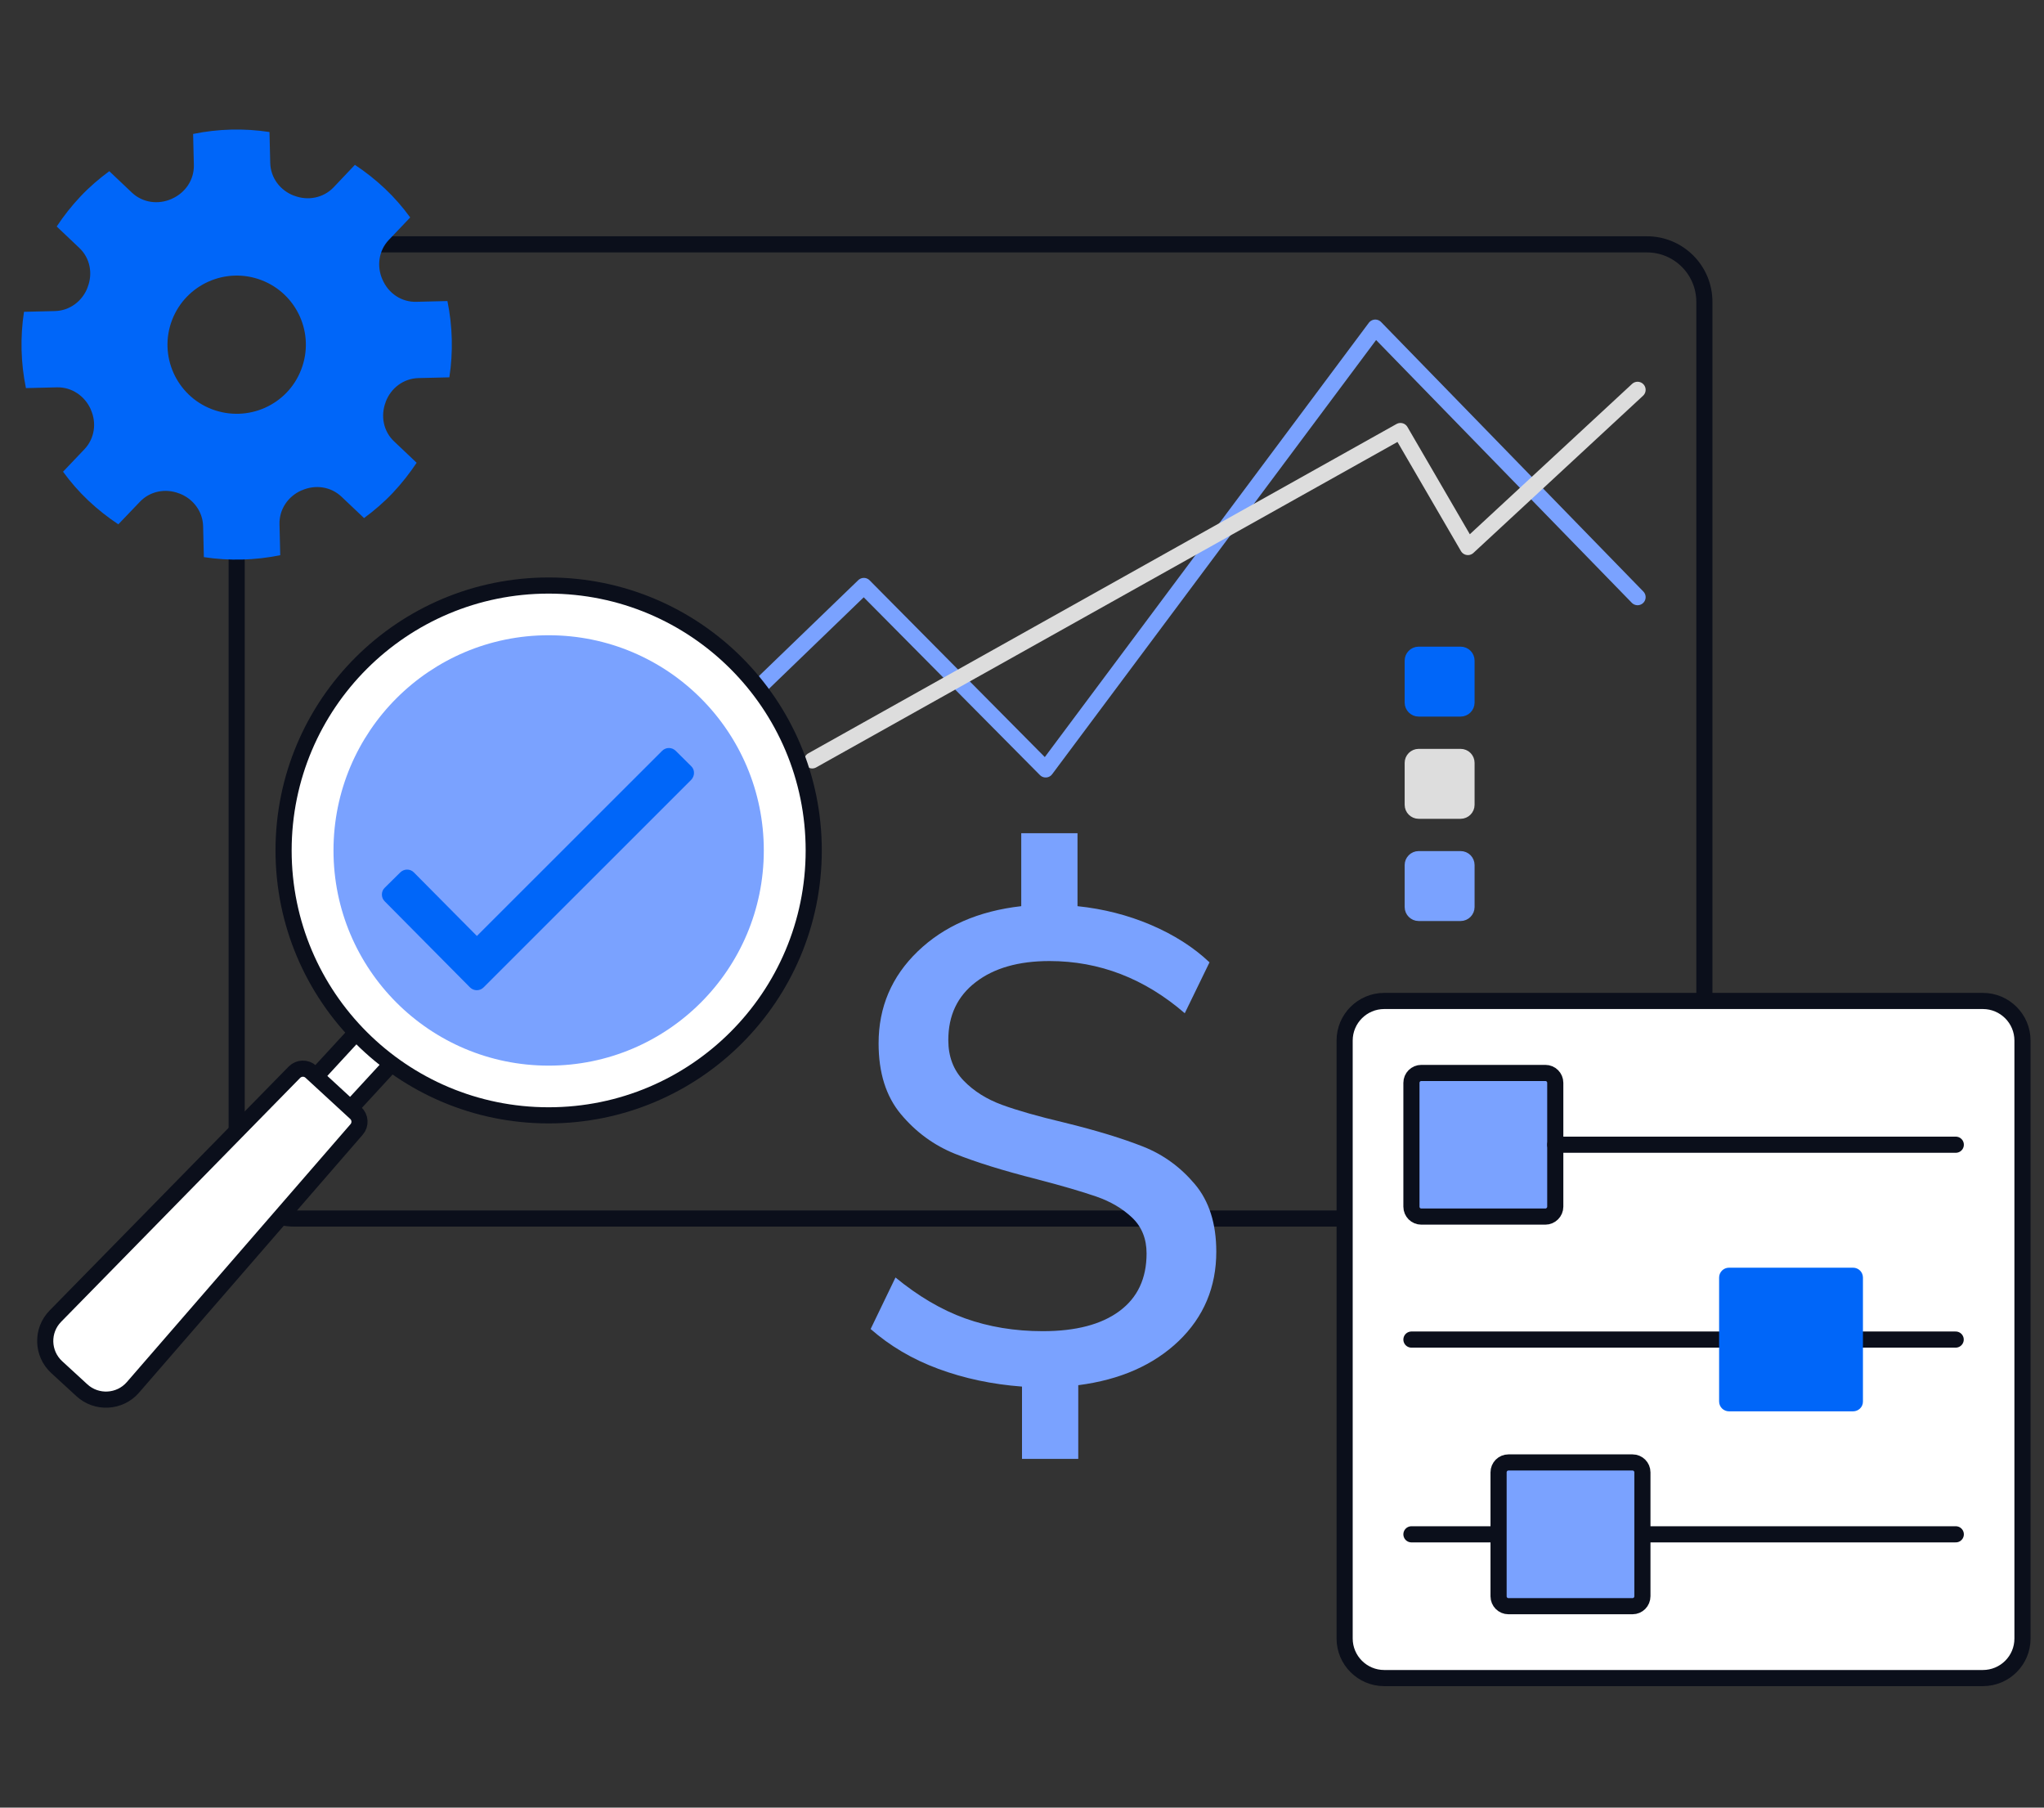
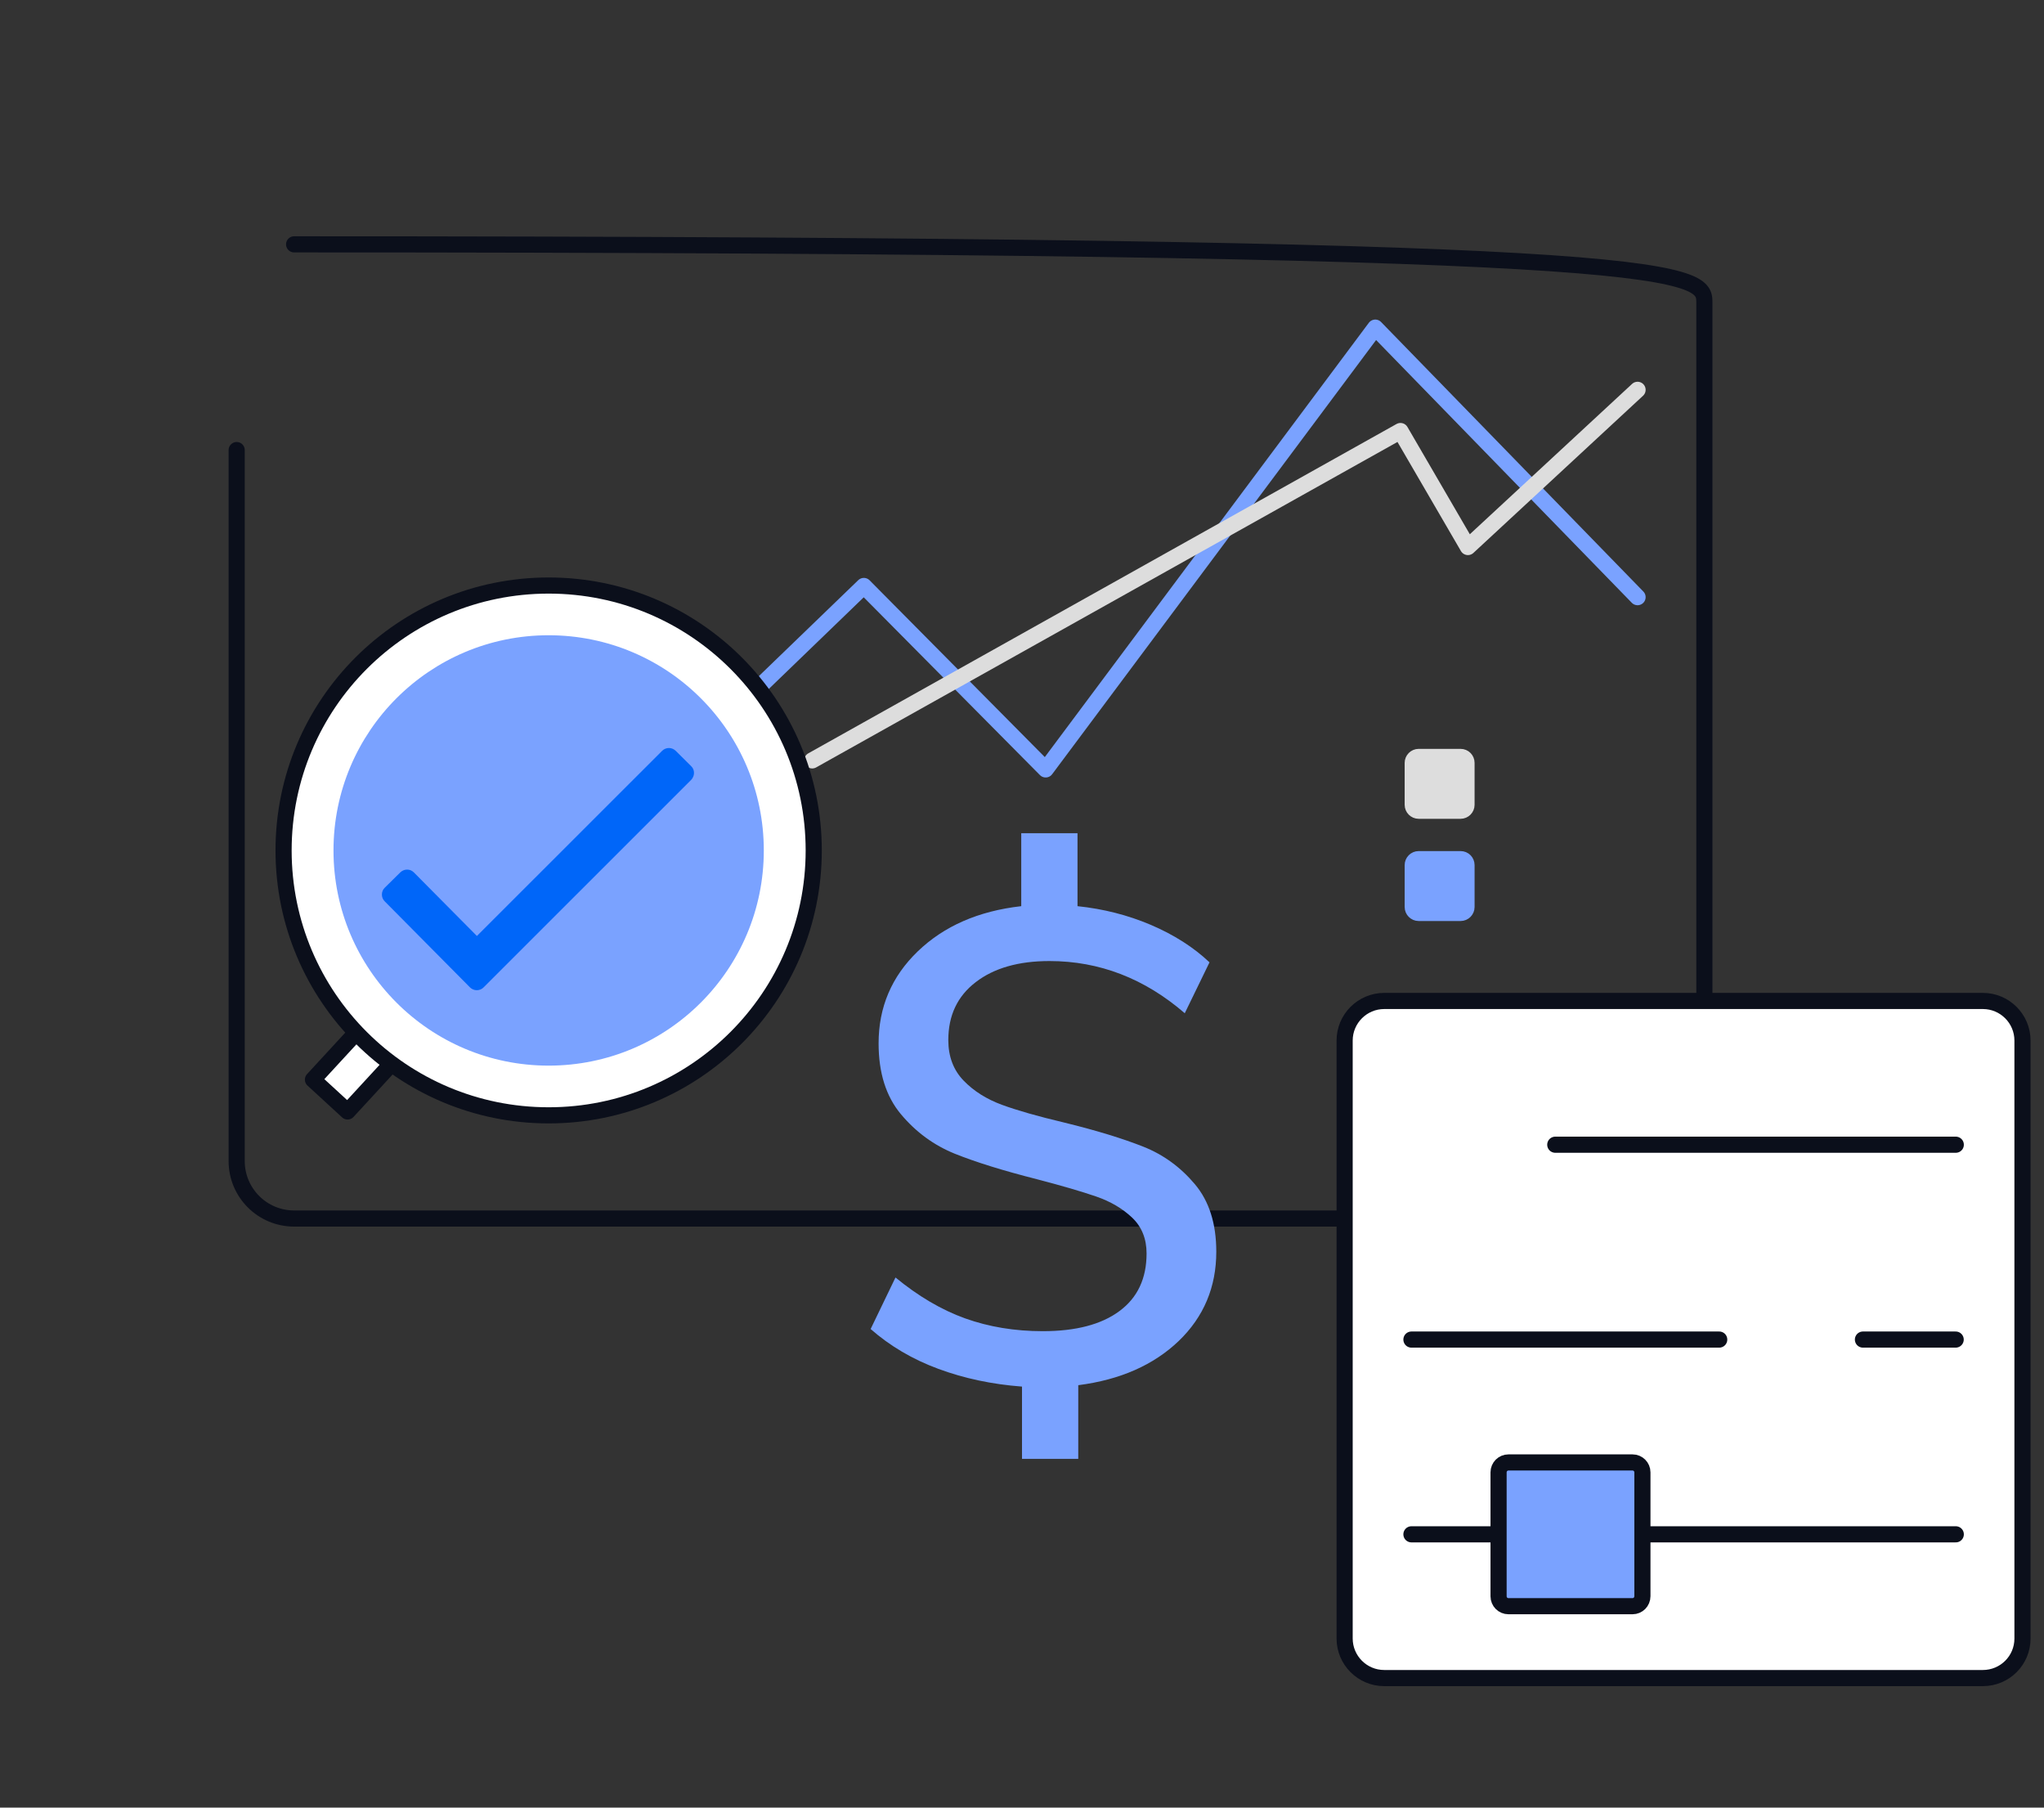
<svg xmlns="http://www.w3.org/2000/svg" width="190" height="168" viewBox="0 0 190 168" fill="none">
  <rect x="0" y="0" width="190" height="168" fill="#333333" stroke="none" />
  <g clip-path="url(#clip0_23528_64359)">
-     <path d="M27.34 22.71H153.09C156.04 22.71 158.43 25.1 158.43 28.05V107.91C158.43 110.86 156.04 113.25 153.09 113.25H27.34C24.39 113.25 22 110.86 22 107.91V41.83" stroke="#0B0F1B" stroke-width="1.5" stroke-linecap="round" stroke-linejoin="round" />
+     <path d="M27.34 22.71C156.04 22.71 158.43 25.1 158.43 28.05V107.91C158.43 110.86 156.04 113.25 153.09 113.25H27.34C24.39 113.25 22 110.86 22 107.91V41.83" stroke="#0B0F1B" stroke-width="1.5" stroke-linecap="round" stroke-linejoin="round" />
    <path d="M184.32 155.96H128.67C126.64 155.96 124.99 154.31 124.99 152.28V96.71C124.99 94.68 126.64 93.03 128.67 93.03H184.32C186.35 93.03 188 94.68 188 96.71V152.29C188 154.32 186.35 155.96 184.32 155.96Z" fill="white" stroke="#0B0F1B" stroke-width="1.5" stroke-miterlimit="10" />
    <path d="M152.67 142.6H181.8" stroke="#0B0F1B" stroke-width="1.5" stroke-miterlimit="10" stroke-linecap="round" stroke-linejoin="round" />
    <path d="M131.2 142.6H139.3" stroke="#0B0F1B" stroke-width="1.5" stroke-miterlimit="10" stroke-linecap="round" stroke-linejoin="round" />
    <path d="M151.75 149.28H140.22C139.71 149.28 139.3 148.87 139.3 148.36V136.84C139.3 136.33 139.71 135.92 140.22 135.92H151.75C152.26 135.92 152.67 136.33 152.67 136.84V148.35C152.67 148.87 152.26 149.28 151.75 149.28Z" fill="#7AA2FF" stroke="#0B0F1B" stroke-width="1.5" stroke-miterlimit="10" />
    <path d="M173.17 124.5H181.79" stroke="#0B0F1B" stroke-width="1.5" stroke-miterlimit="10" stroke-linecap="round" stroke-linejoin="round" />
    <path d="M131.2 124.5H159.81" stroke="#0B0F1B" stroke-width="1.5" stroke-miterlimit="10" stroke-linecap="round" stroke-linejoin="round" />
-     <path d="M143.65 113.07H132.12C131.61 113.07 131.2 112.66 131.2 112.15V100.64C131.2 100.13 131.61 99.72 132.12 99.72H143.65C144.16 99.72 144.57 100.13 144.57 100.64V112.15C144.57 112.65 144.15 113.07 143.65 113.07Z" fill="#7AA2FF" stroke="#0B0F1B" stroke-width="1.5" stroke-miterlimit="10" />
    <path d="M144.57 106.39H181.8" stroke="#0B0F1B" stroke-width="1.5" stroke-miterlimit="10" stroke-linecap="round" stroke-linejoin="round" />
-     <path d="M172.25 131.17H160.72C160.21 131.17 159.8 130.76 159.8 130.25V118.74C159.8 118.23 160.21 117.82 160.72 117.82H172.25C172.76 117.82 173.17 118.23 173.17 118.74V130.25C173.18 130.76 172.76 131.17 172.25 131.17Z" fill="#0066F9" />
    <path d="M109.57 124.63C107.24 126.86 104.13 128.24 100.23 128.74V135.59H95V128.87C92.22 128.66 89.62 128.11 87.22 127.22C84.81 126.33 82.72 125.09 80.93 123.52L83.24 118.73C85.36 120.47 87.51 121.74 89.71 122.53C91.92 123.32 94.32 123.72 96.93 123.72C100 123.72 102.38 123.1 104.06 121.85C105.74 120.61 106.58 118.82 106.58 116.5C106.58 115.13 106.13 114.02 105.24 113.17C104.34 112.32 103.24 111.67 101.91 111.21C100.58 110.75 98.74 110.21 96.36 109.59C93.24 108.8 90.71 108.01 88.76 107.23C86.81 106.44 85.14 105.22 83.75 103.56C82.36 101.9 81.67 99.71 81.67 96.97C81.67 93.61 82.88 90.76 85.31 88.42C87.74 86.08 90.94 84.67 94.93 84.22V77.44H100.16V84.22C102.57 84.47 104.84 85.05 106.98 85.96C109.11 86.87 110.94 88.03 112.43 89.44L110.13 94.17C106.39 90.94 102.2 89.32 97.55 89.32C94.69 89.32 92.4 89.97 90.7 91.28C88.99 92.59 88.15 94.38 88.15 96.67C88.15 98.2 88.63 99.46 89.58 100.44C90.53 101.42 91.72 102.16 93.13 102.68C94.55 103.2 96.47 103.75 98.92 104.33C101.95 105.07 104.4 105.83 106.27 106.57C108.14 107.31 109.74 108.48 111.07 110.06C112.4 111.64 113.06 113.73 113.06 116.34C113.06 119.61 111.9 122.39 109.57 124.63Z" fill="#7AA2FF" />
    <path d="M152.22 55.5L127.84 30.45L97.2 71.51L80.3 54.46L59.93 74.12" stroke="#7AA2FF" stroke-width="1.5" stroke-miterlimit="10" stroke-linecap="round" stroke-linejoin="round" />
    <path d="M75.5 70.67L130.18 40.06L136.45 50.84L152.22 36.23" stroke="#DDDDDD" stroke-width="1.5" stroke-miterlimit="10" stroke-linecap="round" stroke-linejoin="round" />
    <path d="M36.54 98.71L33.32 95.75L29.09 100.34L32.31 103.3L36.54 98.71Z" fill="white" stroke="#0B0F1B" stroke-width="1.5" stroke-linecap="round" stroke-linejoin="round" />
-     <path fill-rule="evenodd" clip-rule="evenodd" d="M7.61 129.21L5.27 127.06C3.9 125.8 3.84 123.65 5.15 122.32L27.37 99.65C27.79 99.23 28.46 99.21 28.9 99.61L33.06 103.44C33.5 103.84 33.54 104.52 33.15 104.97L12.35 128.95C11.13 130.35 8.98 130.47 7.61 129.21Z" fill="white" stroke="#0B0F1B" stroke-width="1.5" stroke-linecap="round" stroke-linejoin="round" />
    <path d="M75.64 79.04C75.64 92.64 64.61 103.66 51 103.66C37.39 103.66 26.36 92.64 26.36 79.04C26.36 65.44 37.39 54.42 51 54.42C64.61 54.42 75.64 65.44 75.64 79.04Z" fill="white" stroke="#0B0F1B" stroke-width="1.5" stroke-linecap="round" stroke-linejoin="round" />
    <path d="M70.999 79.04C70.999 90.09 62.05 99.04 50.999 99.04C39.95 99.04 31 90.09 31 79.04C31 67.99 39.95 59.04 50.999 59.04C62.05 59.04 70.999 67.99 70.999 79.04Z" fill="#7AA2FF" />
    <path d="M64.249 71.21L62.809 69.78C62.63 69.61 62.41 69.52 62.179 69.52C61.95 69.52 61.719 69.61 61.55 69.78L44.33 86.99L38.469 81.08C38.289 80.9 38.069 80.82 37.84 80.82C37.609 80.82 37.389 80.91 37.209 81.08L35.76 82.51C35.59 82.67 35.499 82.9 35.499 83.14C35.499 83.38 35.59 83.6 35.76 83.77L43.69 91.77C43.859 91.94 44.09 92.03 44.319 92.03C44.559 92.03 44.779 91.94 44.95 91.77L64.249 72.48C64.409 72.31 64.51 72.08 64.51 71.85C64.519 71.6 64.419 71.37 64.249 71.21Z" fill="#0066F9" />
-     <path d="M36.63 41.02L38.73 43.01C38.08 43.98 37.35 44.92 36.52 45.8C35.69 46.68 34.79 47.45 33.84 48.15L31.74 46.16C30.75 45.22 29.3 45.02 28.06 45.57C28.05 45.58 28.03 45.58 28.02 45.58C26.77 46.13 25.95 47.34 25.98 48.71L26.05 51.6C23.71 52.08 21.31 52.14 18.95 51.78L18.88 48.89C18.84 47.53 17.96 46.36 16.69 45.87L16.65 45.86C15.38 45.37 13.95 45.64 13 46.64L11 48.73C10.02 48.08 9.09 47.35 8.21 46.52C7.33 45.69 6.55 44.79 5.86 43.84L7.85 41.75C8.79 40.76 9 39.31 8.44 38.07C8.43 38.06 8.43 38.04 8.43 38.03C7.87 36.79 6.66 35.97 5.3 36L2.41 36.07C1.93 33.73 1.87 31.33 2.23 28.98L5.12 28.91C6.48 28.87 7.65 28 8.14 26.72L8.15 26.68C8.64 25.41 8.37 23.98 7.37 23.04L5.27 21.05C5.92 20.07 6.65 19.14 7.48 18.26C8.31 17.38 9.21 16.61 10.16 15.91L12.26 17.9C13.25 18.84 14.7 19.04 15.94 18.49C15.95 18.48 15.97 18.48 15.98 18.47C17.23 17.92 18.05 16.71 18.02 15.34L17.95 12.45C20.29 11.97 22.69 11.91 25.05 12.27L25.12 15.16C25.16 16.52 26.03 17.69 27.31 18.18L27.35 18.19C28.62 18.68 30.06 18.4 31 17.42L32.99 15.32C33.97 15.97 34.9 16.7 35.78 17.53C36.66 18.36 37.44 19.26 38.13 20.21L36.14 22.3C35.2 23.29 35 24.74 35.55 25.98C35.56 25.99 35.56 26.01 35.57 26.02C36.12 27.27 37.33 28.09 38.7 28.05L41.59 27.98C42.07 30.32 42.13 32.72 41.77 35.07L38.88 35.14C37.52 35.18 36.35 36.05 35.86 37.33L35.85 37.37C35.36 38.65 35.64 40.09 36.63 41.02ZM28 34.34C29.28 31.03 27.62 27.31 24.31 26.04C21 24.77 17.28 26.42 16 29.73C14.72 33.04 16.38 36.76 19.69 38.03C23.02 39.3 26.74 37.65 28 34.34Z" fill="#0066F9" />
    <path d="M135.77 79.85H131.87C131.57 79.85 131.32 80.1 131.32 80.4V84.3C131.32 84.6 131.57 84.85 131.87 84.85H135.77C136.07 84.85 136.32 84.6 136.32 84.3V80.4C136.32 80.1 136.08 79.85 135.77 79.85Z" fill="#7AA2FF" stroke="#7AA2FF" stroke-width="1.5" stroke-miterlimit="10" stroke-linecap="round" stroke-linejoin="round" />
    <path d="M135.77 70.35H131.87C131.57 70.35 131.32 70.6 131.32 70.9V74.8C131.32 75.1 131.57 75.35 131.87 75.35H135.77C136.07 75.35 136.32 75.1 136.32 74.8V70.9C136.32 70.6 136.08 70.35 135.77 70.35Z" fill="#DDDDDD" stroke="#DDDDDD" stroke-width="1.5" stroke-miterlimit="10" stroke-linecap="round" stroke-linejoin="round" />
-     <path d="M135.77 60.85H131.87C131.57 60.85 131.32 61.1 131.32 61.4V65.3C131.32 65.6 131.57 65.85 131.87 65.85H135.77C136.07 65.85 136.32 65.6 136.32 65.3V61.4C136.32 61.1 136.08 60.85 135.77 60.85Z" fill="#0066F9" stroke="#0066F9" stroke-width="1.5" stroke-miterlimit="10" />
  </g>
  <defs>
    <clipPath id="clip0_23528_64359">
      <rect width="190" height="168" fill="white" />
    </clipPath>
  </defs>
</svg>